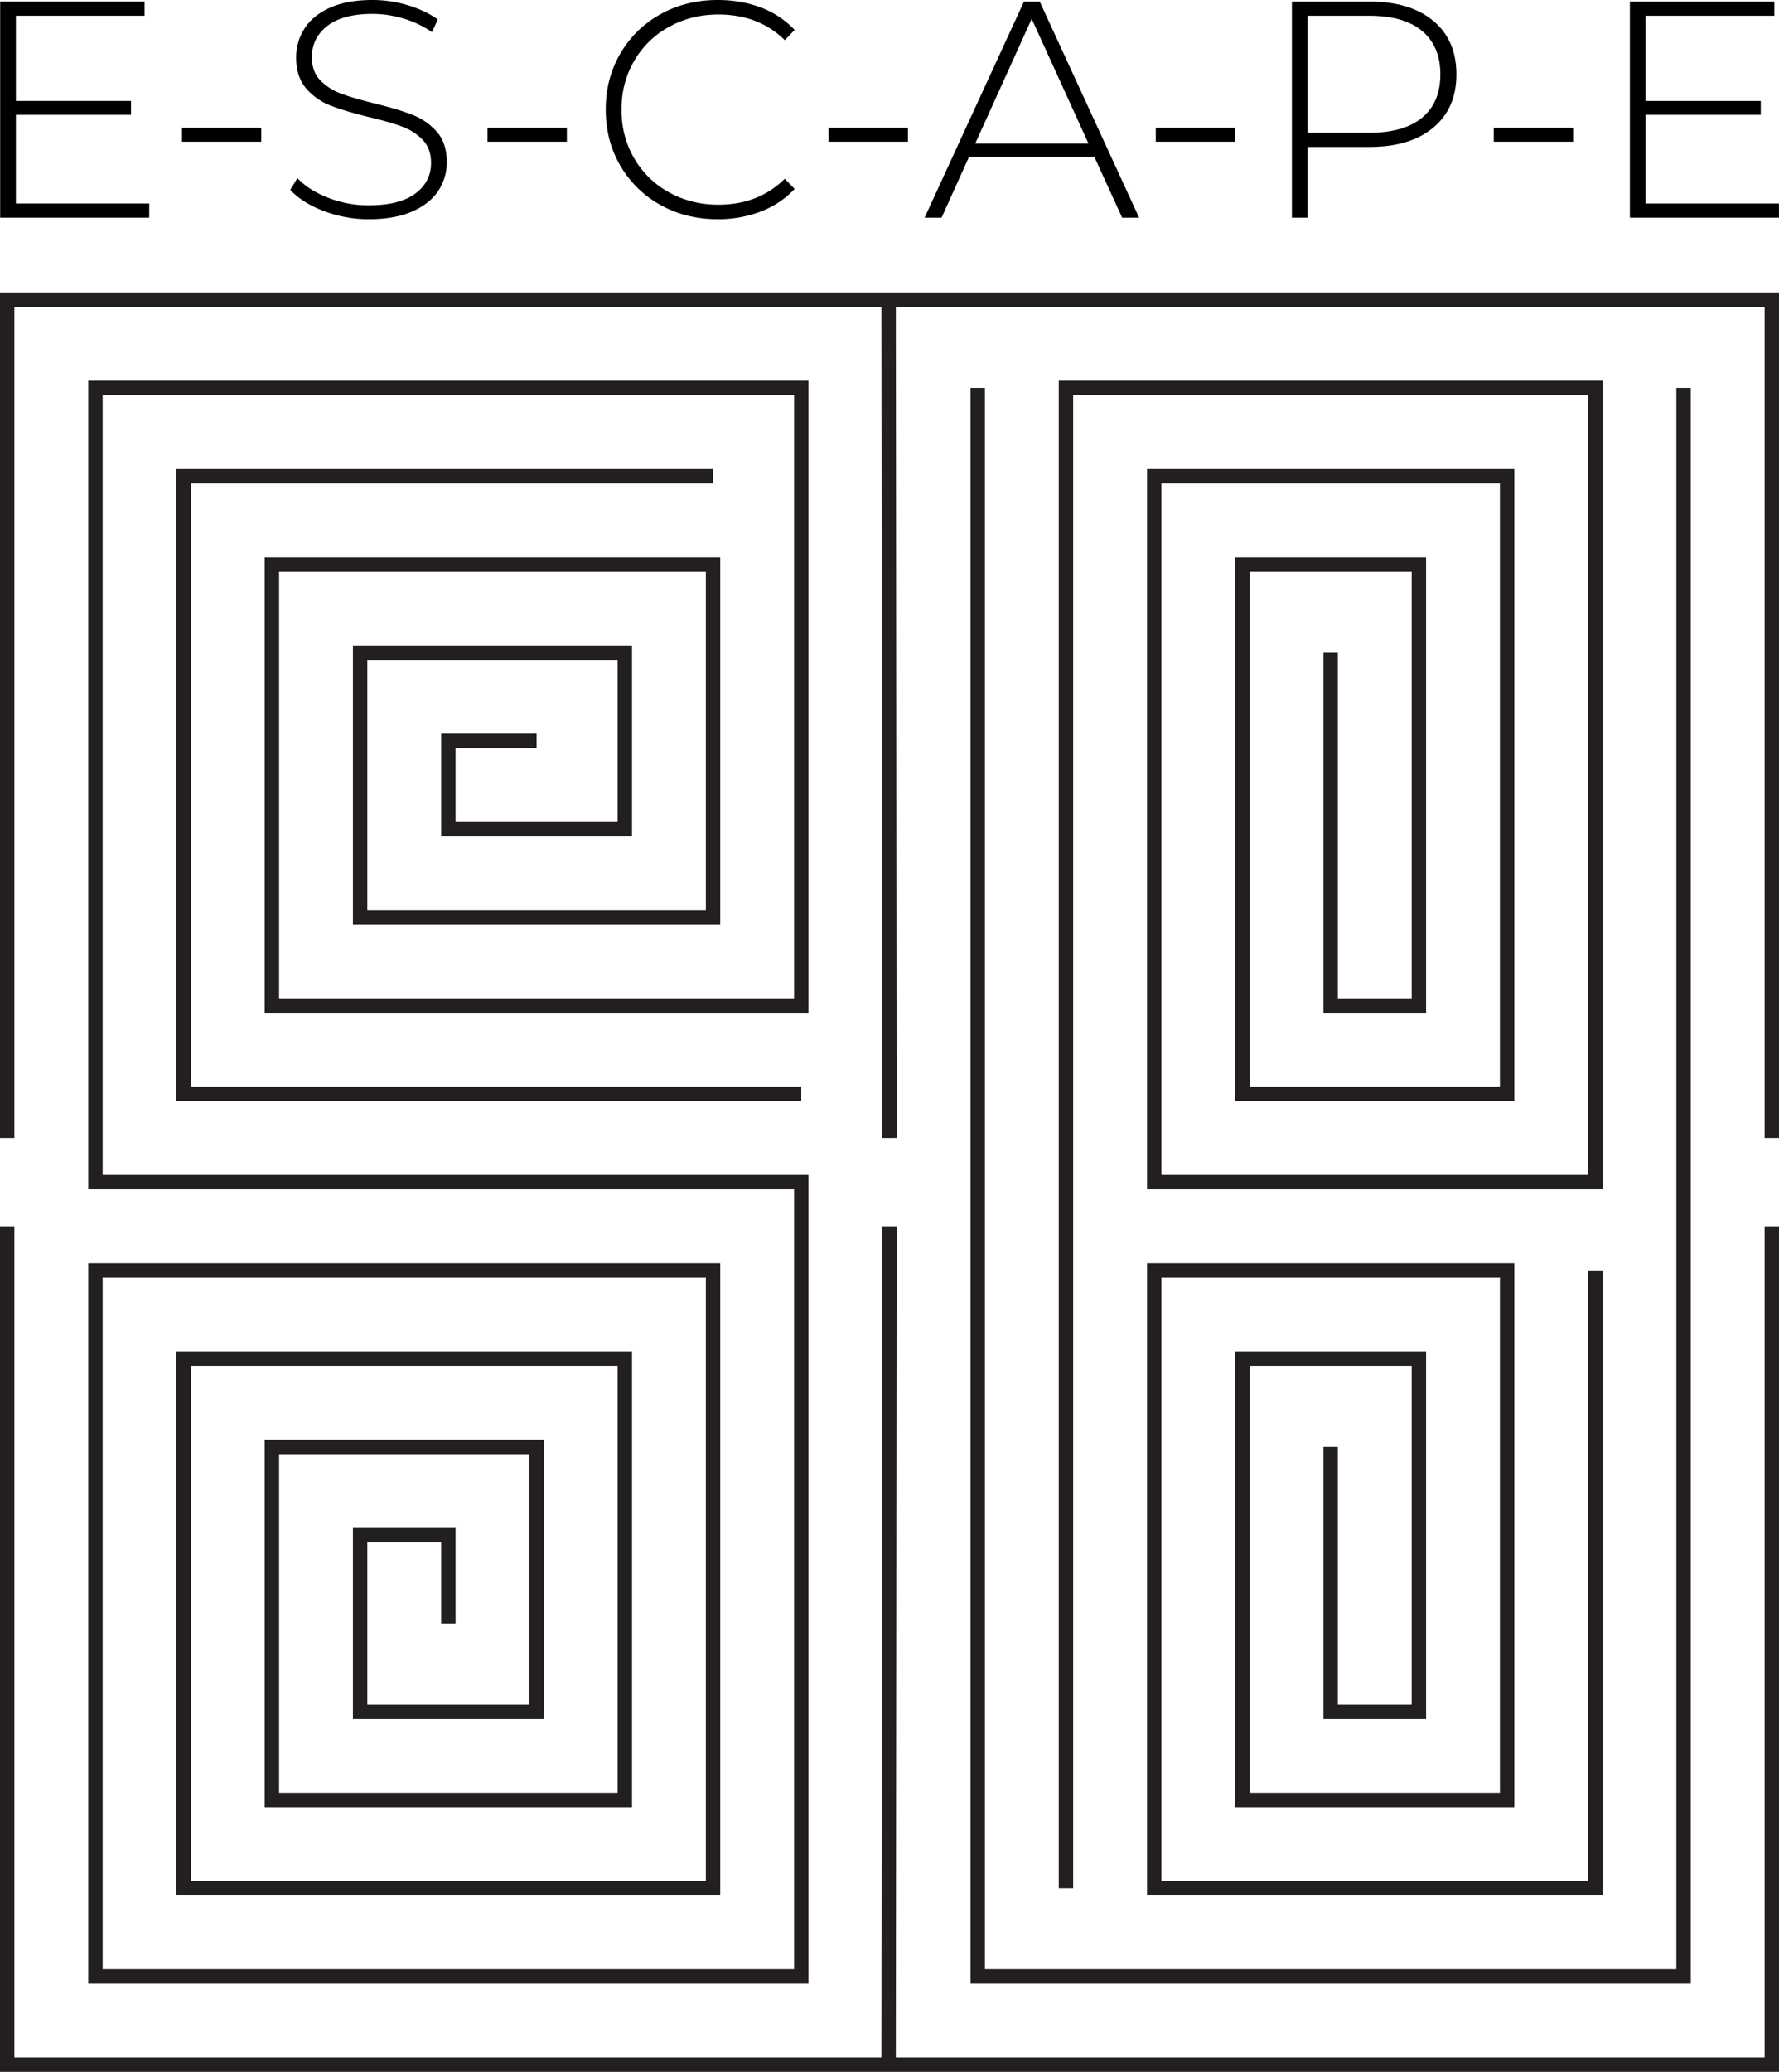
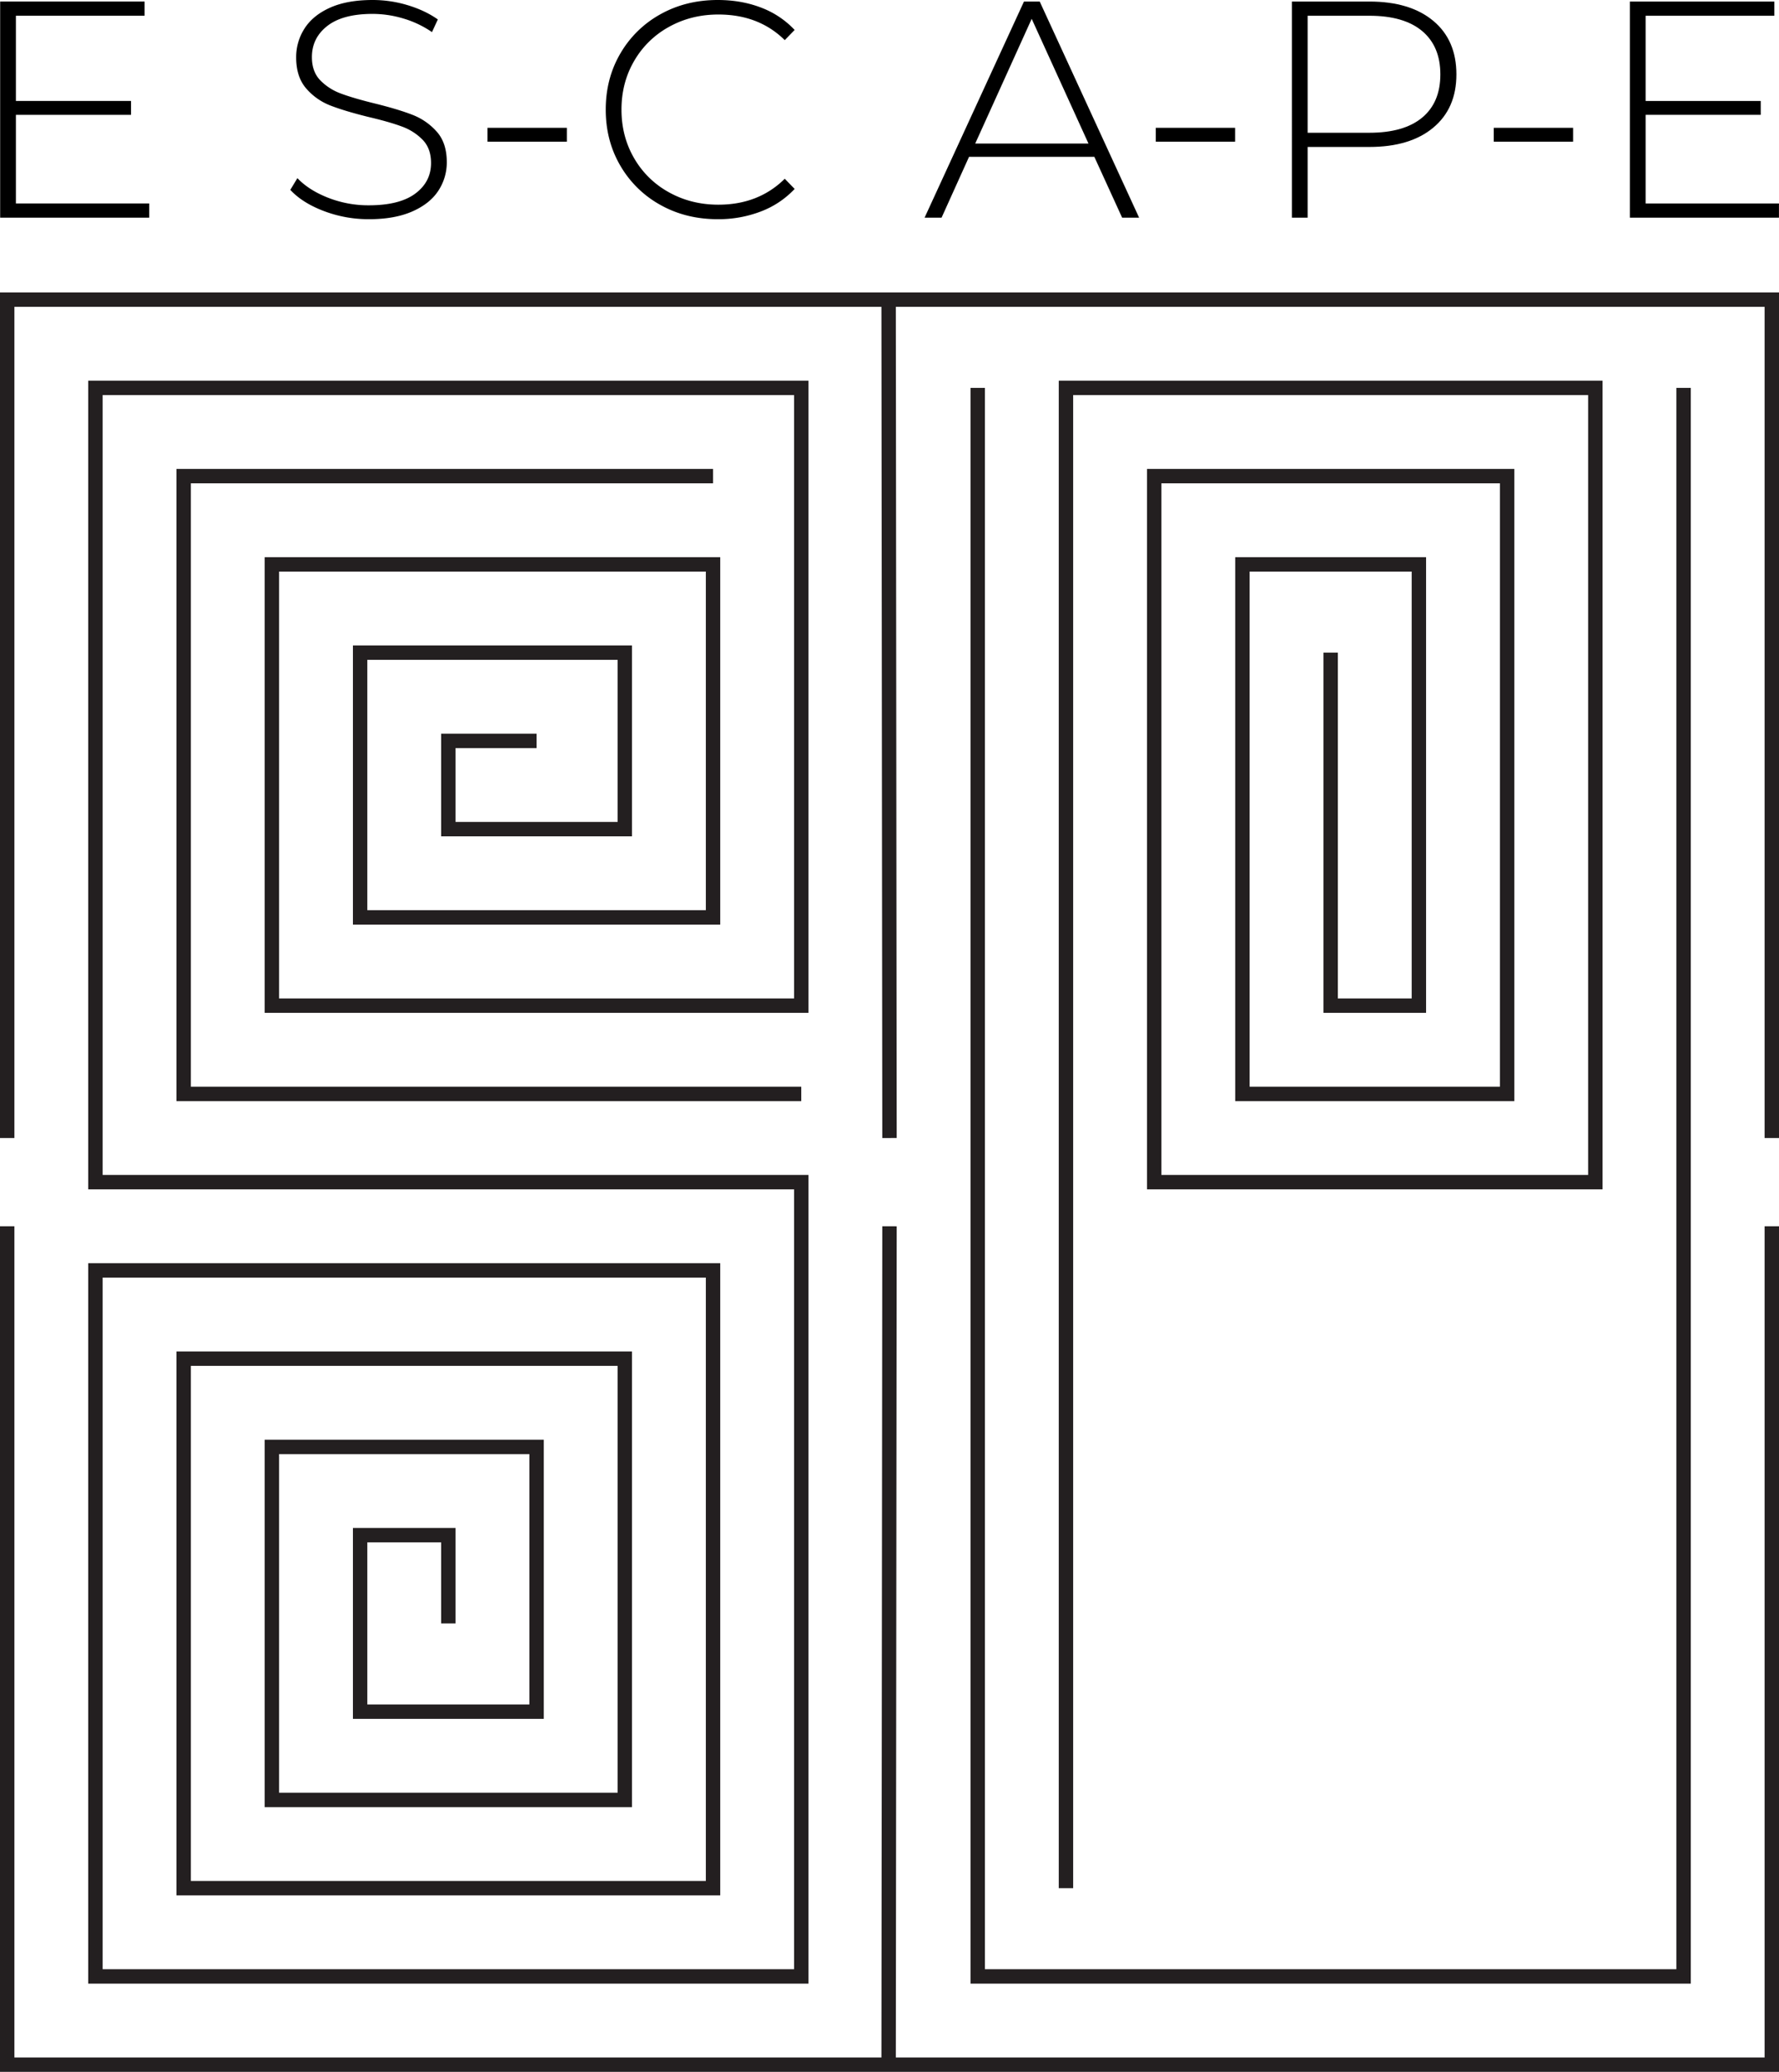
<svg xmlns="http://www.w3.org/2000/svg" viewBox="0 0 2111.744 2458.77">
  <defs>
    <style>.cls-1{fill:none;stroke:#231f20;stroke-miterlimit:10;stroke-width:17.1px;}</style>
  </defs>
  <title>escape logo</title>
  <g id="Layer_2" data-name="Layer 2">
    <g id="E_top" data-name="E top">
      <polyline class="cls-1" points="1265.337 2240.756 1265.337 460.308 1893.73 460.308 1893.73 1402.898 1370.069 1402.898 1370.069 565.04 1788.998 565.04 1788.998 1298.166 1474.801 1298.166 1474.801 669.772 1684.266 669.772 1684.266 1193.433 1579.533 1193.433 1579.533 774.504" />
      <polyline class="cls-1" points="1160.604 460.308 1160.604 2345.488 1998.462 2345.488 1998.462 460.308" />
-       <polyline class="cls-1" points="1893.73 1507.63 1893.73 2240.756 1370.069 2240.756 1370.069 1507.63 1788.998 1507.63 1788.998 2136.023 1474.801 2136.023 1474.801 1612.362 1684.266 1612.362 1684.266 2031.291 1579.533 2031.291 1579.533 1717.094" />
      <polyline class="cls-1" points="846.408 565.04 218.014 565.04 218.014 1298.166 951.14 1298.166" />
      <polyline class="cls-1" points="532.211 1926.559 532.211 1821.827 427.479 1821.827 427.479 2031.291 636.943 2031.291 636.943 1717.094 322.747 1717.094 322.747 2136.023 741.676 2136.023 741.676 1612.362 218.014 1612.362 218.014 2240.756 846.408 2240.756 846.408 1507.63 113.282 1507.63 113.282 2345.488 951.14 2345.488 951.14 1402.898 113.282 1402.898 113.282 460.308 951.14 460.308 951.14 1193.433 322.747 1193.433 322.747 669.772 846.408 669.772 846.408 1088.701 427.479 1088.701 427.479 774.504 741.676 774.504 741.676 983.969 532.211 983.969 532.211 879.237 636.943 879.237" />
      <polyline class="cls-1" points="2103.194 1455.264 2103.194 2450.22 8.55 2450.22 8.55 1455.264" />
      <line class="cls-1" x1="1055.872" y1="1455.264" x2="1054.825" y2="2450.22" />
      <polyline class="cls-1" points="8.55 1350.532 8.55 355.576 2103.194 355.576 2103.194 1350.532" />
      <line class="cls-1" x1="1054.825" y1="355.576" x2="1055.872" y2="1350.532" />
      <path d="M177.154,241.452v16.854H.188V1.832H171.659V18.686H18.874V119.81H155.537V136.297H18.874V241.452Z" />
-       <path d="M215.993,151.686h94.162v16.488H215.993Z" />
      <path d="M384.349,250.428q-25.47-9.703-39.753-25.098l8.427-13.922q13.551,14.289,36.456,23.265a130.725,130.725,0,0,0,48.181,8.977q36.633,0,55.325-13.922,18.685-13.921,18.685-36.273,0-17.218-9.892-27.479a65.495,65.495,0,0,0-24.548-15.755q-14.658-5.496-39.57-11.358-28.218-6.957-45.249-13.557A72.216,72.216,0,0,1,363.465,104.972q-11.91-13.741-11.908-36.823a62.616,62.616,0,0,1,9.893-34.257q9.892-15.568,30.227-24.731Q412.012.005,442.422,0a143.138,143.138,0,0,1,41.769,6.228q20.516,6.236,35.54,16.854L512.77,38.105a118.819,118.819,0,0,0-33.892-16.121,127.627,127.627,0,0,0-36.456-5.496q-35.543,0-53.859,14.29Q370.237,45.066,370.243,67.782q0,17.227,9.892,27.48a65.391,65.391,0,0,0,24.549,15.754q14.649,5.496,39.936,11.725,28.209,6.964,45.066,13.556a74.182,74.182,0,0,1,28.762,19.969q11.903,13.379,11.908,36.089a60.907,60.907,0,0,1-10.076,34.075Q510.199,241.818,489.32,250.978q-20.883,9.162-51.294,9.159A149.313,149.313,0,0,1,384.349,250.428Z" />
      <path d="M578.716,151.686h94.162v16.488H578.716Z" />
      <path d="M784.072,243.283a124.462,124.462,0,0,1-47.631-46.532q-17.406-29.678-17.403-66.683,0-37.002,17.403-66.683a124.503,124.503,0,0,1,47.631-46.532Q814.299.005,852.038,0q27.84,0,51.294,8.977a105.767,105.767,0,0,1,39.937,26.564l-11.724,12.09Q900.768,17.223,852.77,17.221q-32.245,0-58.623,14.656A107.24,107.24,0,0,0,752.745,72.362q-15.027,25.831-15.021,57.706,0,31.876,15.021,57.706a107.208,107.208,0,0,0,41.402,40.487q26.38,14.658,58.623,14.655,47.626,0,78.774-30.776l11.724,12.09a107.228,107.228,0,0,1-40.119,26.747,140.177,140.177,0,0,1-51.112,9.159Q814.297,260.138,784.072,243.283Z" />
-       <path d="M983.571,151.686h94.162v16.488H983.571Z" />
      <path d="M1299.037,186.127H1150.282l-32.608,72.179h-20.152L1215.5,1.832h18.686l117.978,256.474h-20.152ZM1292.076,170.372,1224.66,22.35,1157.611,170.372Z" />
      <path d="M1371.95,151.686h94.162v16.488h-94.162Z" />
      <path d="M1701.334,24.732q27.48,22.901,27.479,63.568,0,40.309-27.479,63.203-27.48,22.901-75.843,22.899H1552.213v83.904h-18.686V1.832h91.964Q1673.855,1.832,1701.334,24.732Zm-13.19,114.864q21.615-17.948,21.617-51.295,0-33.336-21.617-51.478-21.622-18.136-62.653-18.136H1552.213V157.548h73.278Q1666.522,157.548,1688.144,139.596Z" />
      <path d="M1773.148,151.686h94.162v16.488h-94.162Z" />
      <path d="M2111.692,241.452v16.854H1934.725V1.832h171.471V18.686h-152.785V119.81H2090.075V136.297H1953.411V241.452Z" />
    </g>
  </g>
</svg>